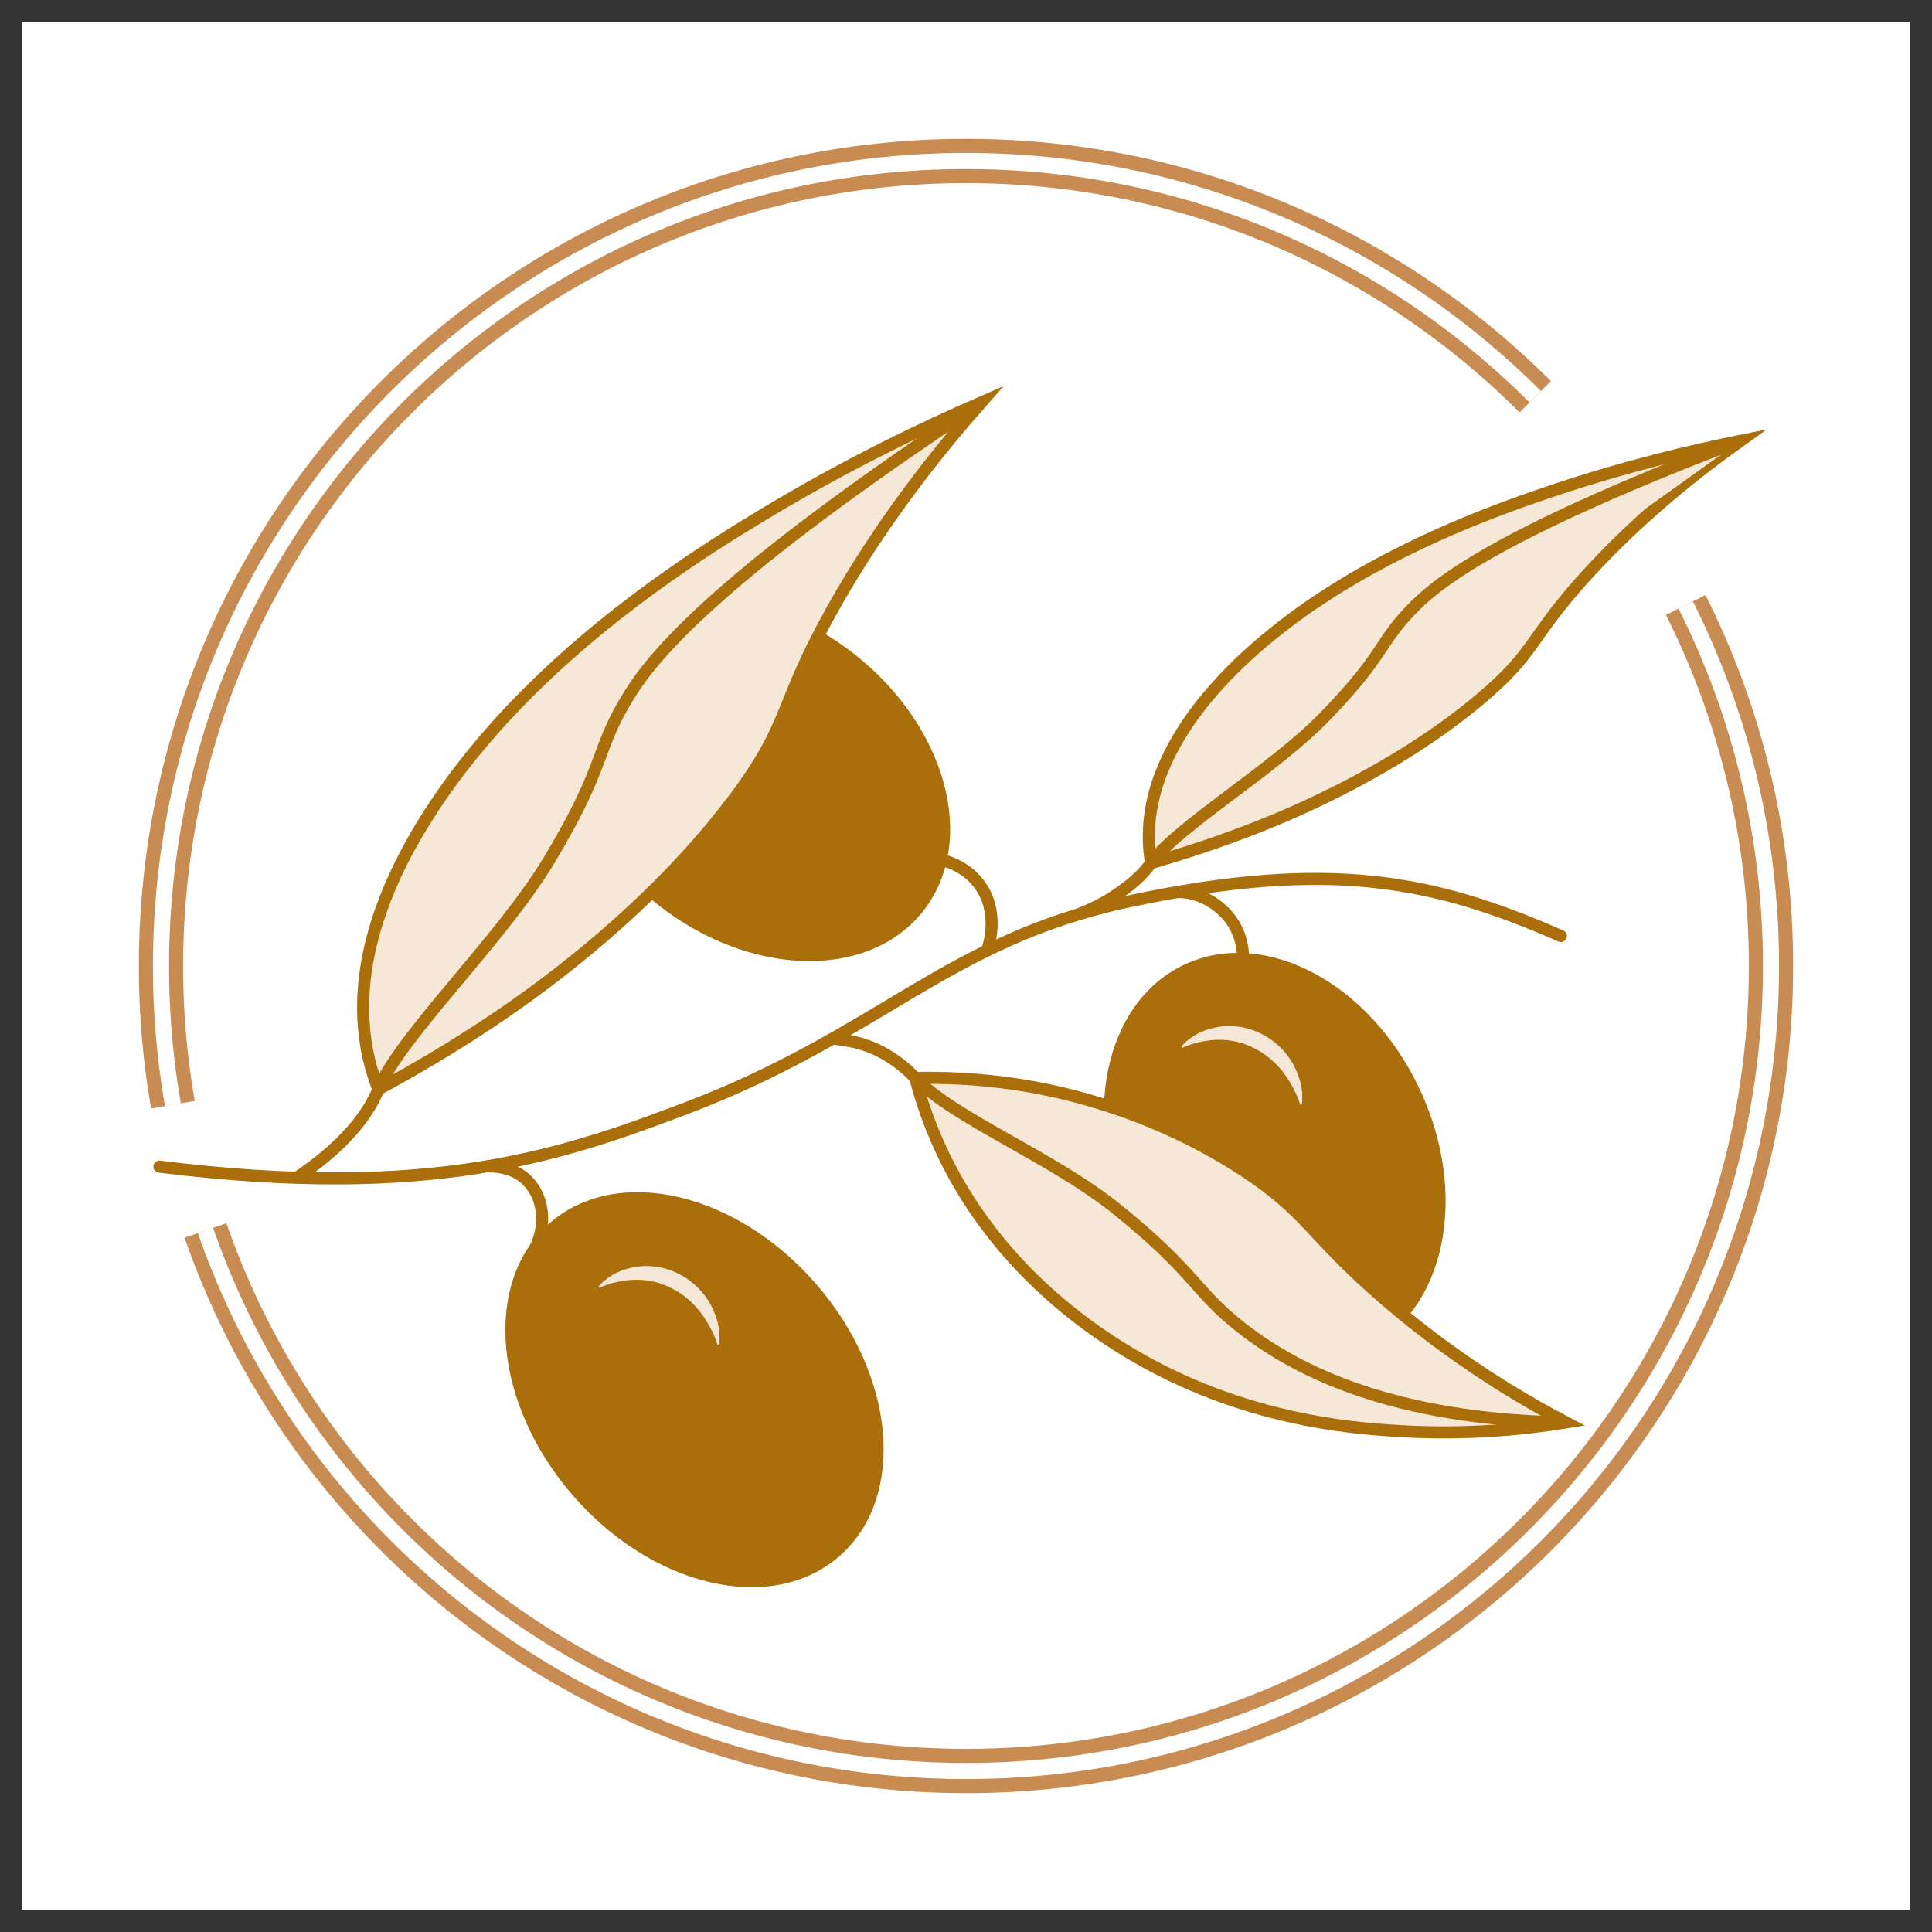
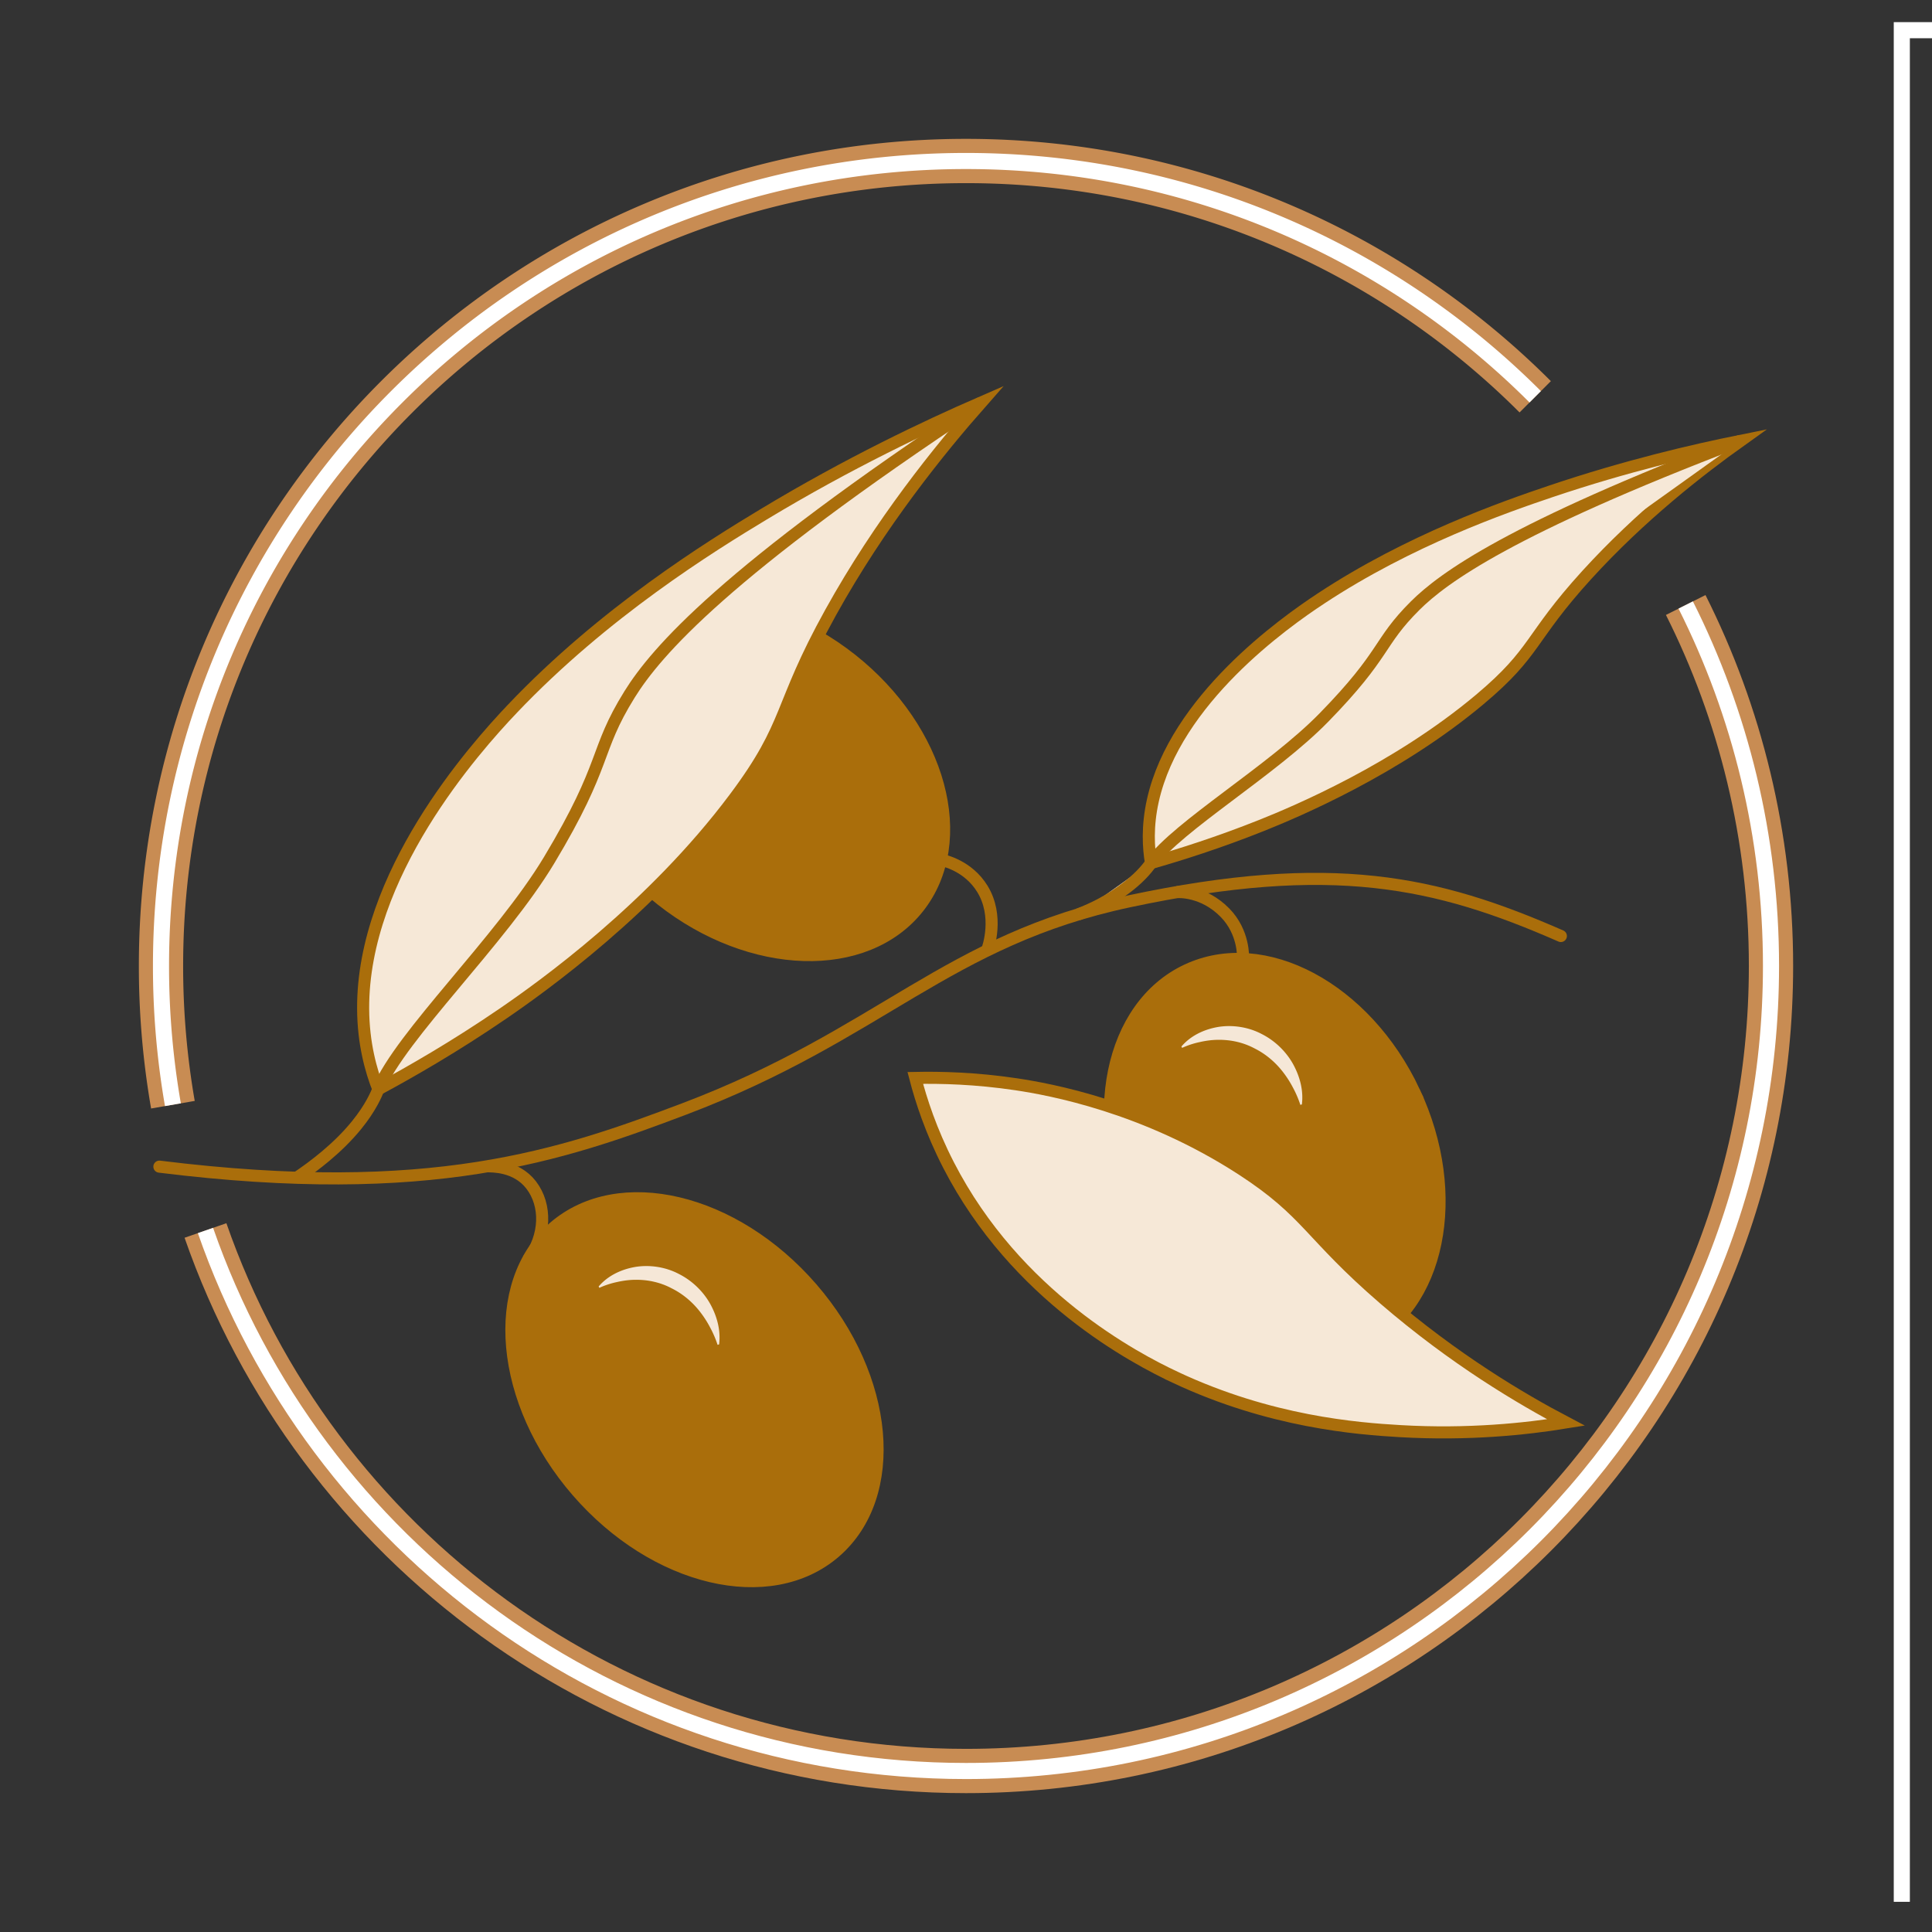
<svg xmlns="http://www.w3.org/2000/svg" data-bbox="7.5 7.5 465 465" viewBox="0 0 480 480" data-type="ugc">
  <rect x="0" y="0" width="480" height="480" fill="#333333" stroke="none" />
  <g>
-     <path fill="#ffffff" stroke="#ffffff" stroke-width="4" stroke-miterlimit="10" d="M472.5 7.5v465H7.5V7.5h465z" />
+     <path fill="#ffffff" stroke="#ffffff" stroke-width="4" stroke-miterlimit="10" d="M472.5 7.5v465V7.5h465z" />
    <path d="M39.6 289.85c67.51 8.37 99.84-2.77 130.43-14.35 48.83-18.49 65.16-41.93 110.52-51.57 50.42-10.71 76.26-4.97 107.24 8.62" fill="none" stroke-linecap="round" stroke="#aa6e0b" stroke-width="3" stroke-miterlimit="10" />
    <path fill="#aa6e0b" stroke="#aa6e0b" stroke-width="3" stroke-miterlimit="10" d="M351.35 271.204c12.055 25.658 6.314 53.746-12.821 62.735-19.135 8.99-44.419-4.524-56.473-30.182-12.053-25.659-6.313-53.746 12.822-62.736 19.136-8.989 44.42 4.524 56.473 30.183z" />
    <path d="M308.84 238.71c.05-1.04.22-7.09-4.45-11.9-5.56-5.72-11.98-5.17-11.98-5.17" fill="none" stroke="#aa6e0b" stroke-width="3" stroke-miterlimit="10" />
    <path d="M293.52 260c2.28-2.67 5.59-4.26 9.15-4.86 3.56-.57 7.48.01 10.78 1.75 3.32 1.67 6.07 4.36 7.8 7.46 1.71 3.11 2.63 6.58 2.2 10.04l-.38.11a25.78 25.78 0 0 0-1.84-4.29c-.72-1.38-1.56-2.69-2.51-3.91-1.9-2.45-4.32-4.49-7.08-5.85-2.72-1.45-5.82-2.14-8.91-2.11-1.55 0-3.09.21-4.61.55-1.52.32-3.01.8-4.42 1.45l-.18-.34z" fill="#f5e7d7" />
    <path d="M291.99 342.19c23.63 11.1 45.19 12.75 55.88 13.37 17 .99 31.31-.55 41.19-2.15-11.08-5.83-27.72-15.64-45.2-30.72-18.69-16.13-18.78-21.41-35.32-32.15-24.13-15.66-47.82-19.92-56.05-21.15-10.1-1.51-18.79-1.71-25.09-1.58 1.43 5.5 3.88 13.13 8.26 21.64 16.78 32.65 46.41 48.08 56.33 52.74z" fill="#f6e8d7" />
    <path d="M291.99 342.19c23.63 11.1 45.19 12.75 55.88 13.37 17 .99 31.31-.55 41.19-2.15-11.08-5.83-27.72-15.64-45.2-30.72-18.69-16.13-18.78-21.41-35.32-32.15-24.13-15.66-47.82-19.92-56.05-21.15-10.1-1.51-18.79-1.71-25.09-1.58 1.43 5.5 3.88 13.13 8.26 21.64 16.78 32.65 46.41 48.08 56.33 52.74z" fill="none" stroke="#aa6e0b" stroke-width="3" stroke-miterlimit="10" />
-     <path d="M206.91 258.01c3.44.47 7.96.92 13.24 4.02 4.09 2.4 6.49 5 7.25 5.8 9.61 10.07 34.02 19.64 50.13 32.63 19.67 15.86 19.23 20.31 30.91 29.44 14.09 11.03 38 22.76 80.63 23.52" fill="none" stroke="#aa6e0b" stroke-width="3" stroke-miterlimit="10" />
    <path fill="#aa6e0b" stroke="#aa6e0b" stroke-width="3" stroke-miterlimit="10" d="M211.473 163.793c22.24 17.552 29.714 45.157 16.692 61.657-13.022 16.5-41.608 15.648-63.849-1.904-22.24-17.552-29.714-45.157-16.692-61.657 13.022-16.5 41.608-15.648 63.849 1.904z" />
    <path d="M233.58 213.58c1.02.21 6.93 1.51 10.46 7.21 4.2 6.79 1.49 14.65 1.19 15.37" fill="none" stroke="#aa6e0b" stroke-width="3" stroke-miterlimit="10" />
    <path d="M127.29 176.1c22.82-24.01 49.25-40.37 62.49-48.35 21.04-12.69 40.32-21.81 53.99-27.76-10.29 11.68-25.05 29.89-37.39 52.16-13.2 23.81-9.81 27.34-23.84 46.1-20.45 27.36-47.87 46.93-57.57 53.57-11.89 8.14-22.85 14.43-30.98 18.81-1.81-4.62-3.73-11.36-3.77-20.04-.14-33.31 27.48-64.4 37.07-74.49z" fill="#f6e8d7" />
    <path d="M127.29 176.1c22.82-24.01 49.25-40.37 62.49-48.35 21.04-12.69 40.32-21.81 53.99-27.76-10.29 11.68-25.05 29.89-37.39 52.16-13.2 23.81-9.81 27.34-23.84 46.1-20.45 27.36-47.87 46.93-57.57 53.57-11.89 8.14-22.85 14.43-30.98 18.81-1.81-4.62-3.73-11.36-3.77-20.04-.14-33.31 27.48-64.4 37.07-74.49z" fill="none" stroke="#aa6e0b" stroke-width="3" stroke-miterlimit="10" />
    <path d="M73.81 292.55c4.08-2.75 10.08-7.23 14.77-13 3.64-4.47 4.98-7.87 5.42-8.93 5.61-13.41 30.44-36.98 42.42-56.9 14.62-24.33 11.13-26.94 19.99-41.19 6.58-10.58 23.57-30.37 87.37-72.53" fill="none" stroke="#aa6e0b" stroke-width="3" stroke-miterlimit="10" />
    <path d="M131.15 313.06c4.5-5.93 4.68-13.64.81-18.66-3.76-4.87-9.84-4.59-10.86-4.64" fill="none" stroke="#aa6e0b" stroke-width="3" stroke-miterlimit="10" />
    <path fill="#aa6e0b" stroke="#aa6e0b" stroke-width="4" stroke-miterlimit="10" d="M201.284 320.348c19.117 22.05 21.746 51.08 5.872 64.843-15.874 13.762-44.239 7.044-63.356-15.006-19.116-22.05-21.745-51.08-5.872-64.843 15.874-13.762 44.24-7.044 63.356 15.006z" />
    <path d="M148.73 319.62c2.28-2.67 5.59-4.26 9.15-4.86 3.56-.57 7.48.01 10.78 1.75 3.32 1.67 6.07 4.36 7.8 7.46 1.71 3.11 2.63 6.58 2.2 10.04l-.38.11a25.78 25.78 0 0 0-1.84-4.29c-.72-1.38-1.56-2.69-2.51-3.91-1.9-2.45-4.32-4.49-7.08-5.85-2.72-1.45-5.82-2.14-8.91-2.11-1.55 0-3.09.21-4.61.55-1.52.32-3.01.8-4.42 1.45l-.18-.34z" fill="#f5e7d7" />
    <path d="M328.2 148.69c21.97-14.49 45.46-22.69 57.18-26.64 18.64-6.28 35.29-10.16 47.01-12.52-10.05 7.17-24.72 18.56-38.19 33.35-14.4 15.82-12.36 18.98-26.54 30.89-20.69 17.36-45.5 27.82-54.23 31.31-10.7 4.27-20.36 7.31-27.47 9.34-.63-3.74-.98-9.09.48-15.6 5.6-24.98 32.53-44.05 41.76-50.13z" fill="#f6e8d7" />
    <path d="M328.2 148.69c21.97-14.49 45.46-22.69 57.18-26.64 18.64-6.28 35.29-10.16 47.01-12.52-10.05 7.17-24.72 18.56-38.19 33.35-14.4 15.82-12.36 18.98-26.54 30.89-20.69 17.36-45.5 27.82-54.23 31.31-10.7 4.27-20.36 7.31-27.47 9.34-.63-3.74-.98-9.09.48-15.6 5.6-24.98 32.53-44.05 41.76-50.13z" fill="none" stroke="#aa6e0b" stroke-width="3" stroke-miterlimit="10" />
    <path d="M267.9 227.18c3.66-1.43 7.64-3.29 12.3-6.9 3.61-2.8 5.24-5.14 5.77-5.86 6.69-9.19 30.15-23.04 42.94-36.14 15.61-15.99 13.32-18.48 22.69-27.81 6.96-6.92 23.65-19.15 80.8-40.95" fill="#f6e8d7" stroke-width="3" stroke="#aa6e0b" stroke-miterlimit="10" />
    <path fill="none" d="M66.33 303.54v-23.85" />
    <path fill="none" d="M416.33 104.02v34.7" />
    <path d="M51.05 305.71c-3.5-10.08-6.22-20.52-8.09-31.25" fill="none" />
    <path d="M418.81 150.31C432.37 177.28 440 207.75 440 240c0 110.46-89.54 200-200 200-87.44 0-161.77-56.11-188.95-134.29" fill="none" stroke="#c88c53" stroke-width="11" stroke-miterlimit="10" />
    <path d="M418.81 150.31C432.37 177.28 440 207.75 440 240c0 110.46-89.54 200-200 200-87.44 0-161.77-56.11-188.95-134.29" stroke="#ffffff" stroke-width="4" fill="none" stroke-miterlimit="10" />
    <path d="M381.42 98.58a200.59 200.59 0 0 1 37.39 51.73" fill="none" />
    <path d="M42.96 274.46A200.659 200.659 0 0 1 40 240c0-110.46 89.54-200 200-200 55.23 0 105.23 22.39 141.42 58.58" fill="none" stroke="#c88c53" stroke-width="11" stroke-miterlimit="10" />
    <path d="M42.96 274.46A200.659 200.659 0 0 1 40 240c0-110.46 89.54-200 200-200 55.23 0 105.23 22.39 141.42 58.58" stroke="#ffffff" stroke-width="4" fill="none" stroke-miterlimit="10" />
  </g>
</svg>